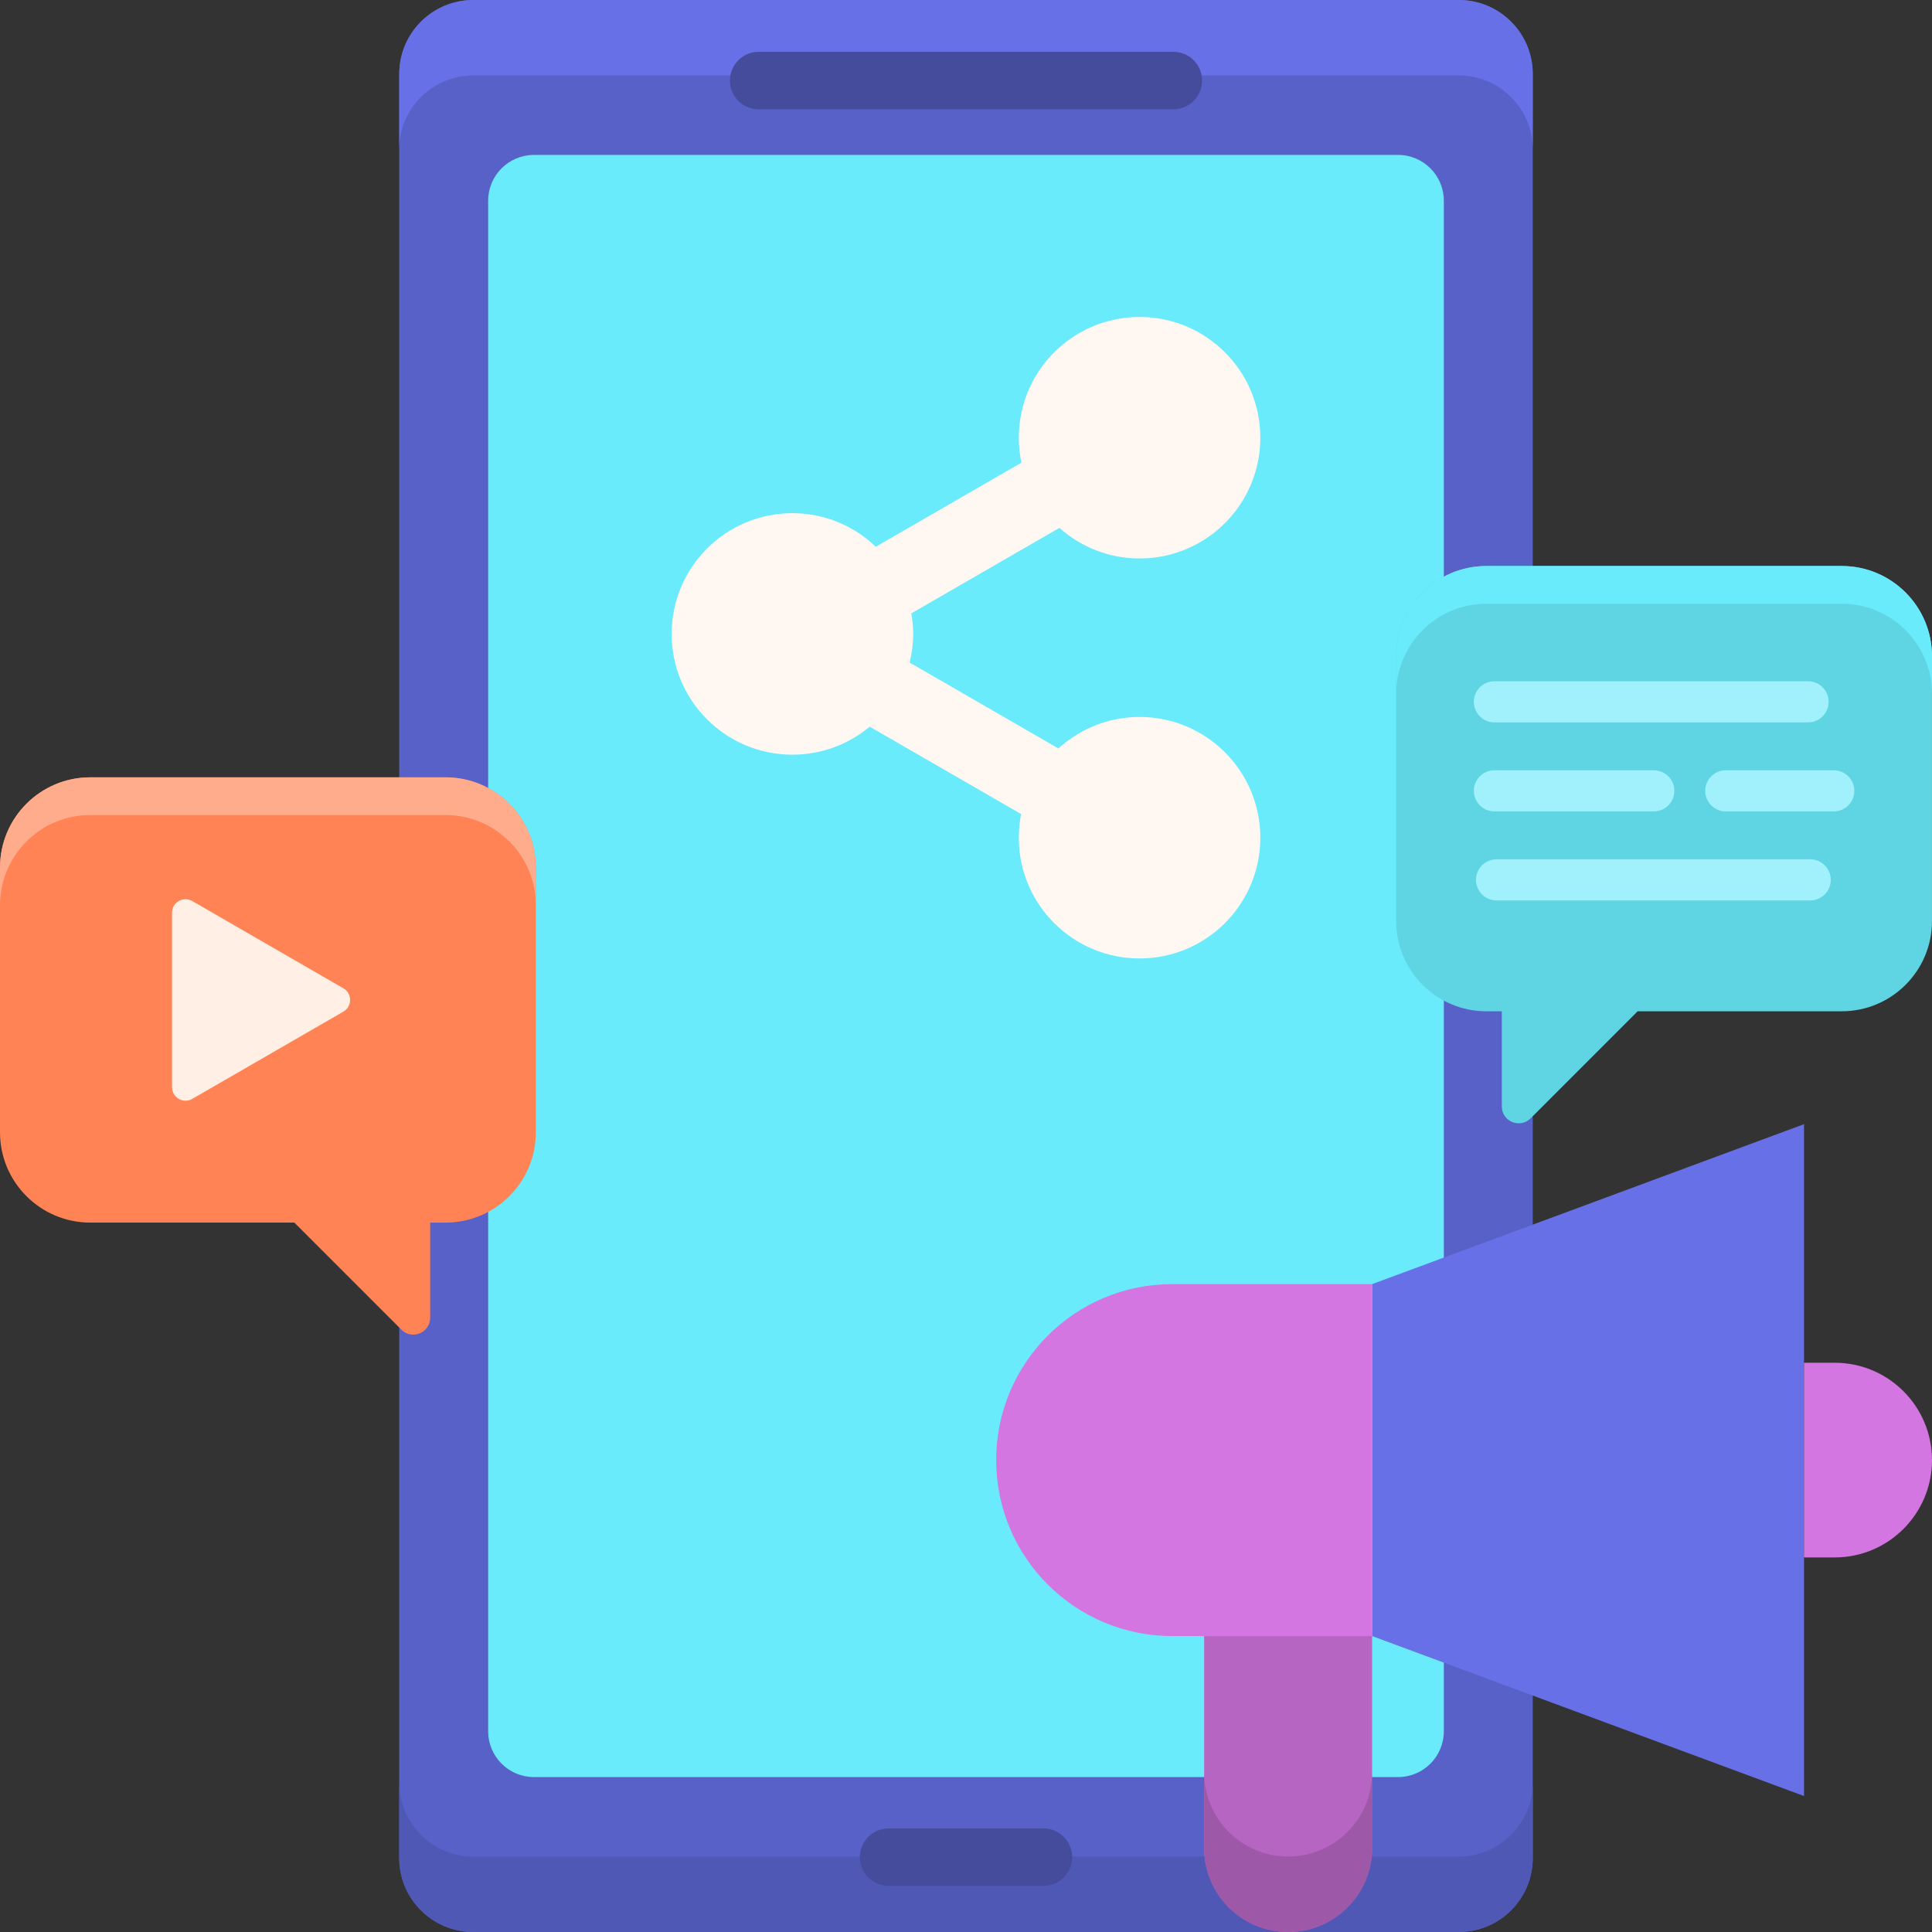
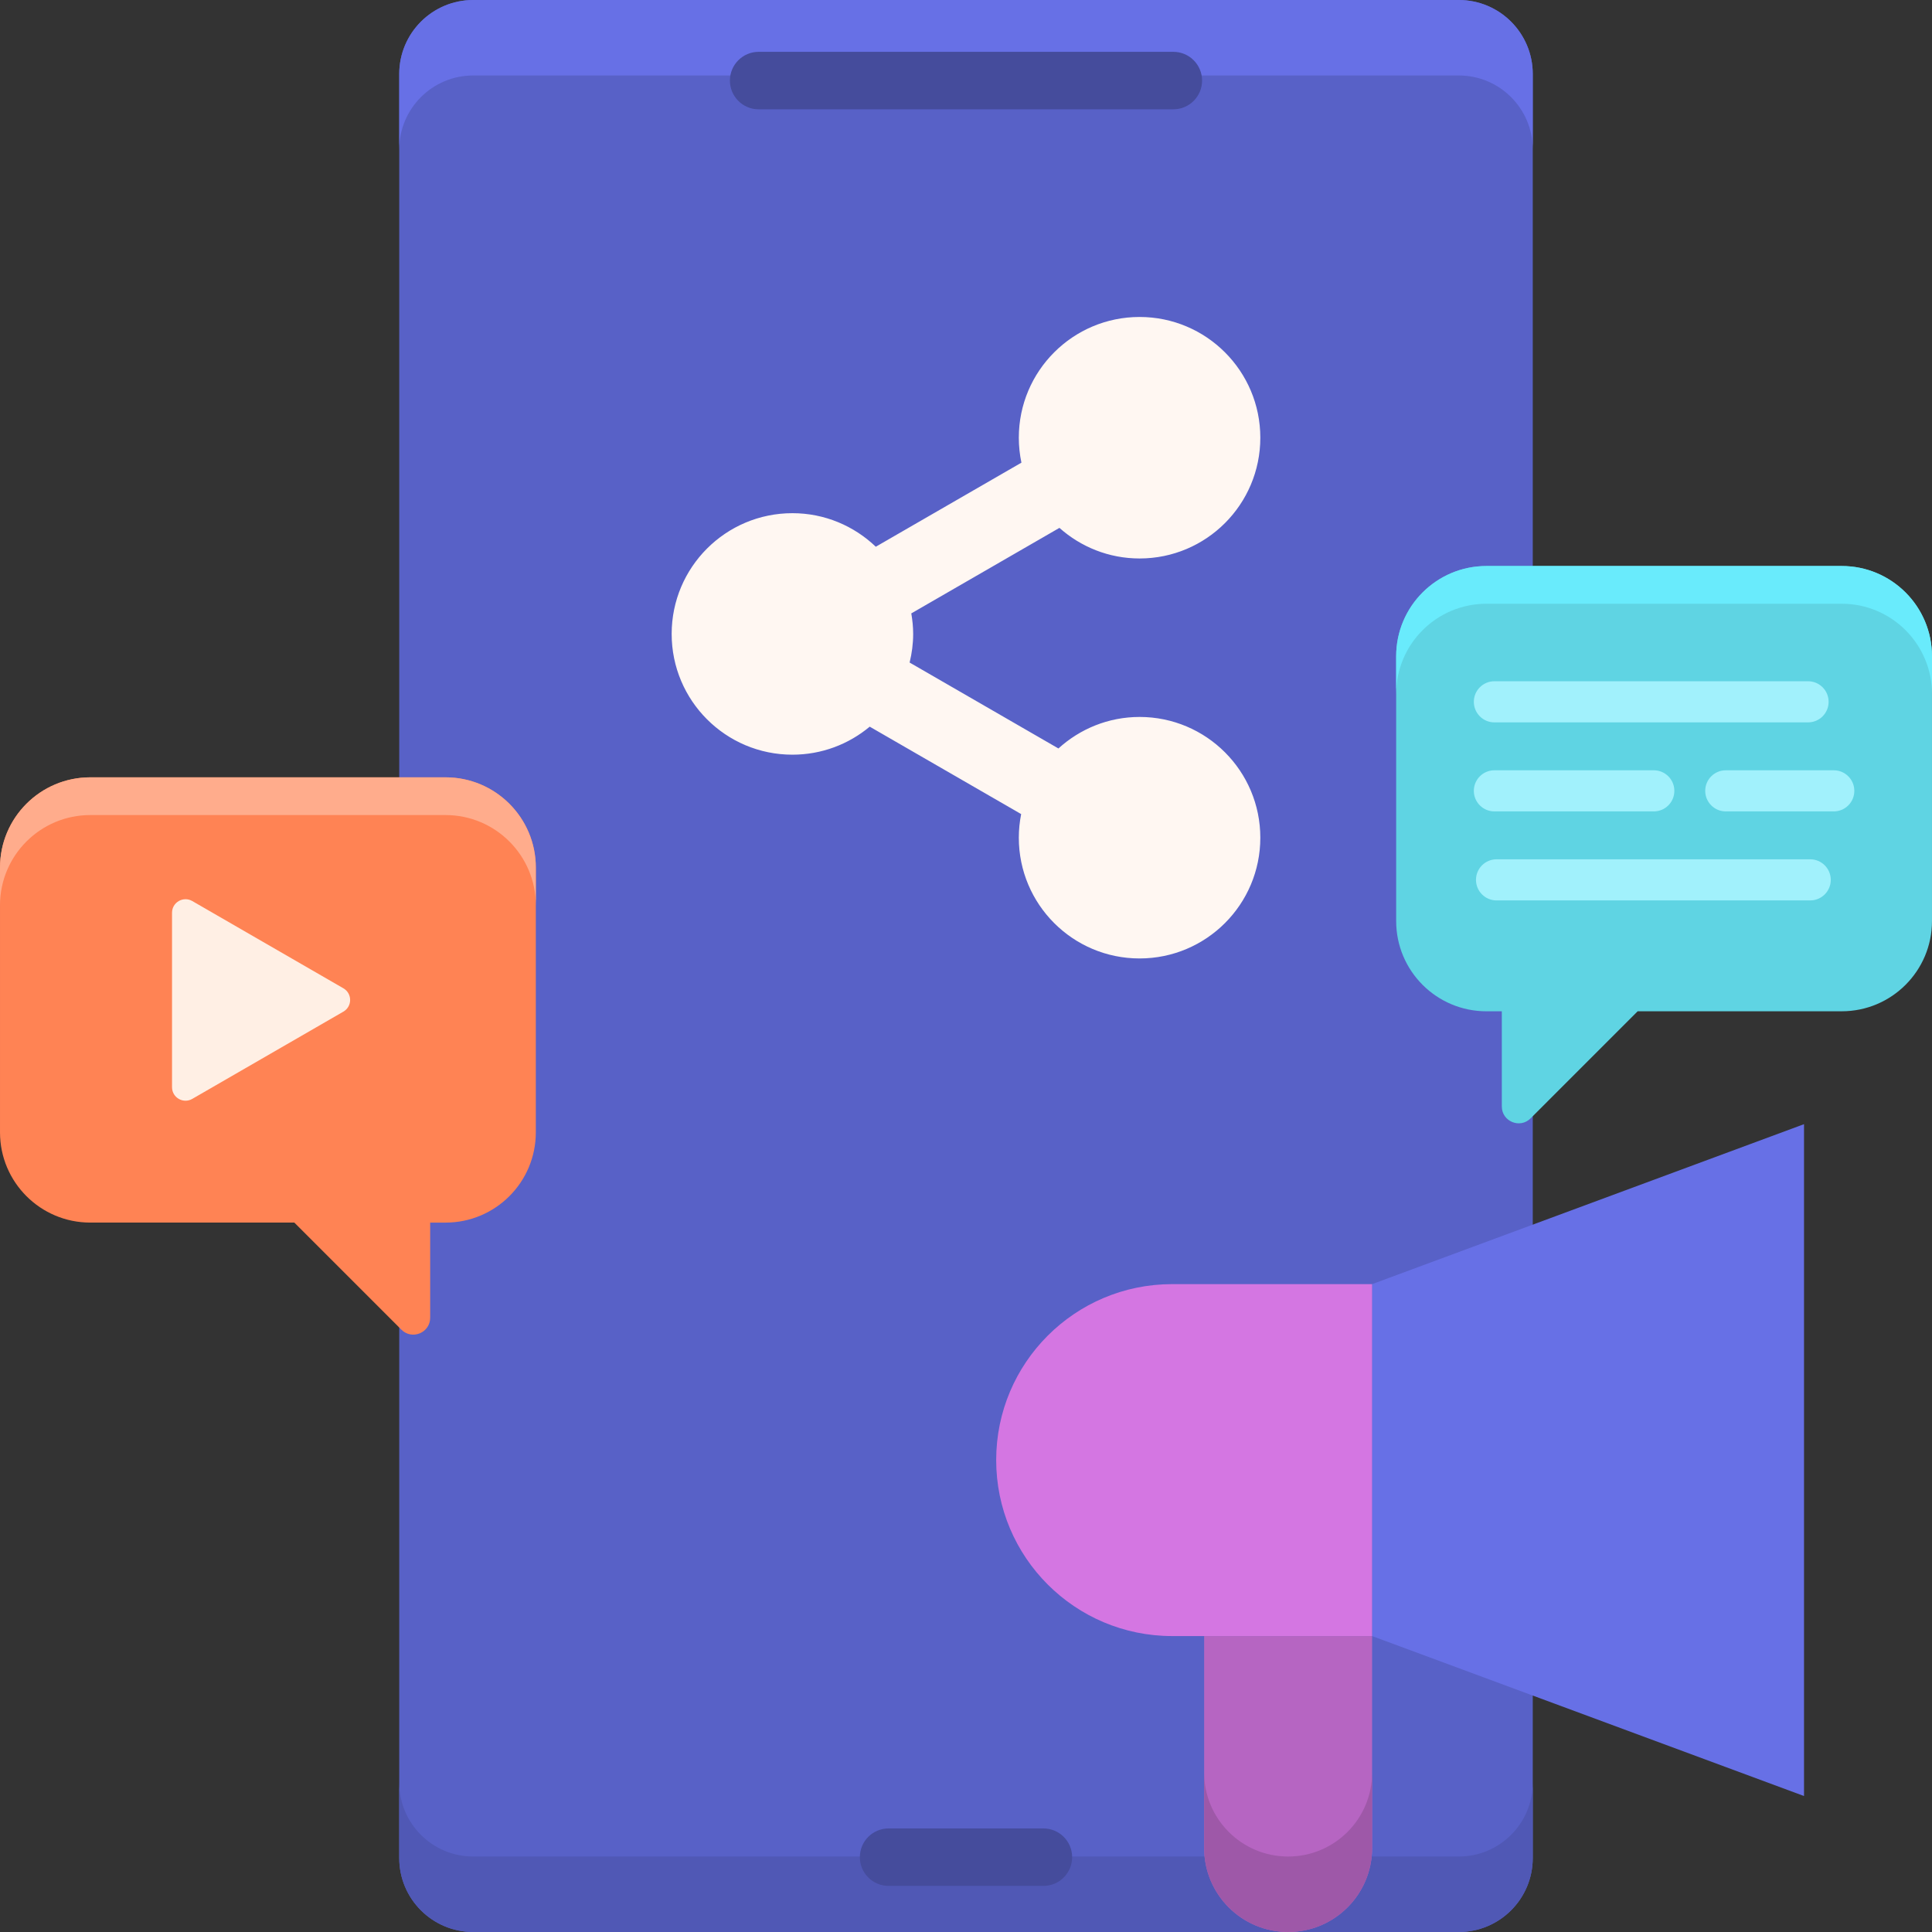
<svg xmlns="http://www.w3.org/2000/svg" height="512pt" viewBox="0 0 512.002 512" width="512pt">
  <rect x="0" y="0" width="512.002" height="512" fill="#333333" stroke="none" />
  <path d="m406.199 19.609v472.781c0 10.832-8.777 19.609-19.609 19.609h-261.18c-10.832 0-19.609-8.777-19.609-19.609v-472.781c0-10.828 8.777-19.609 19.609-19.609h261.18c10.832 0 19.609 8.781 19.609 19.609zm0 0" fill="#5861c7" />
  <path d="m386.59 492h-261.18c-10.828 0-19.609-8.777-19.609-19.609v20c0 10.832 8.781 19.609 19.609 19.609h261.18c10.832 0 19.609-8.777 19.609-19.609v-20c0 10.832-8.777 19.609-19.609 19.609zm0 0" fill="#5058b5" />
  <path d="m386.59 0h-261.18c-10.832 0-19.609 8.781-19.609 19.609v20c0-10.828 8.777-19.609 19.609-19.609h261.18c10.832 0 19.609 8.781 19.609 19.609v-20c0-10.828-8.777-19.609-19.609-19.609zm0 0" fill="#6770e6" />
-   <path d="m370.492 470.945h-228.984c-6.707 0-12.141-5.434-12.141-12.141v-405.609c0-6.703 5.434-12.141 12.141-12.141h228.984c6.707 0 12.141 5.438 12.141 12.141v405.609c0 6.707-5.434 12.141-12.141 12.141zm0 0" fill="#69ebfc" />
  <path d="m310.949 28.969h-109.902c-4.203 0-7.613-3.41-7.613-7.617 0-4.207 3.41-7.617 7.613-7.617h109.902c4.207 0 7.617 3.41 7.617 7.617 0 4.207-3.41 7.617-7.617 7.617zm0 0" fill="#454c9c" />
  <path d="m276.512 499.785h-41.023c-4.207 0-7.617-3.406-7.617-7.613s3.41-7.617 7.617-7.617h41.023c4.207 0 7.617 3.41 7.617 7.617s-3.41 7.613-7.617 7.613zm0 0" fill="#454c9c" />
  <path d="m363.625 433.574 114.461 42.395v-178.055l-114.461 42.395zm0 0" fill="#6770e6" />
  <path d="m341.367 512c12.293 0 22.258-9.965 22.258-22.254v-56.172h-44.512v56.172c0 12.289 9.961 22.254 22.254 22.254zm0 0" fill="#b665c2" />
  <path d="m341.367 492c-12.293 0-22.254-9.965-22.254-22.254v20c0 12.289 9.961 22.254 22.254 22.254 12.293 0 22.258-9.965 22.258-22.254v-20c0 12.289-9.965 22.254-22.258 22.254zm0 0" fill="#9e58a8" />
  <path d="m310.633 433.574h52.992v-93.266h-52.992c-25.754 0-46.633 20.879-46.633 46.633s20.879 46.633 46.633 46.633zm0 0" fill="#d476e2" />
-   <path d="m486.203 412.738h-8.117v-51.594h8.117c14.25 0 25.797 11.547 25.797 25.793 0 14.25-11.551 25.801-25.797 25.801zm0 0" fill="#d476e2" />
  <path d="m302 190c-8.289 0-15.816 3.18-21.504 8.352l-39.438-22.77c.594-2.434.941-4.965.941-7.582 0-1.859-.191-3.672-.496-5.445l39.258-22.664c5.652 5.027 13.078 8.109 21.238 8.109 17.676 0 32-14.324 32-32 0-17.672-14.324-32-32-32s-32 14.328-32 32c0 2.266.242 4.477.691 6.609l-38.594 22.281c-5.746-5.492-13.52-8.891-22.098-8.891-17.676 0-32 14.328-32 32 0 17.676 14.324 32 32 32 7.797 0 14.938-2.793 20.488-7.426l40.133 23.168c-.402 2.023-.621 4.117-.621 6.258 0 17.676 14.324 32 32 32s32-14.324 32-32c0-17.672-14.324-32-32-32zm0 0" fill="#fff7f2" />
  <path d="m488.078 150h-94.156c-13.211 0-23.922 10.711-23.922 23.922v70.16c0 13.211 10.711 23.922 23.922 23.922h4.078v25.219c0 3.977 4.809 5.969 7.625 3.156l28.375-28.379h54.078c13.211 0 23.922-10.711 23.922-23.918v-70.16c0-13.211-10.711-23.922-23.922-23.922zm0 0" fill="#5fd4e3" />
  <path d="m23.922 206h94.156c13.211 0 23.922 10.711 23.922 23.922v70.16c0 13.211-10.711 23.922-23.922 23.922h-4.078v25.219c0 3.977-4.809 5.969-7.625 3.156l-28.375-28.379h-54.078c-13.211 0-23.922-10.711-23.922-23.918v-70.164c0-13.207 10.711-23.918 23.922-23.918zm0 0" fill="#ff8354" />
  <g fill="#a1f1fc">
    <path d="m479.152 191.438h-83.121c-3.008 0-5.449-2.441-5.449-5.449 0-3.012 2.441-5.453 5.449-5.453h83.121c3.012 0 5.453 2.441 5.453 5.453 0 3.008-2.441 5.449-5.453 5.449zm0 0" />
    <path d="m479.727 238.621h-83.121c-3.012 0-5.453-2.438-5.453-5.449 0-3.008 2.441-5.449 5.453-5.449h83.121c3.008 0 5.449 2.441 5.449 5.449 0 3.012-2.441 5.449-5.449 5.449zm0 0" />
    <path d="m438.273 215.031h-42.242c-3.008 0-5.449-2.441-5.449-5.449 0-3.012 2.441-5.449 5.449-5.449h42.242c3.012 0 5.449 2.438 5.449 5.449.004 3.008-2.438 5.449-5.449 5.449zm0 0" />
    <path d="m485.969 215.031h-28.617c-3.008 0-5.449-2.441-5.449-5.449 0-3.012 2.441-5.449 5.449-5.449h28.617c3.008 0 5.449 2.438 5.449 5.449 0 3.008-2.441 5.449-5.449 5.449zm0 0" />
  </g>
  <path d="m90.996 261.906-40.043-23.121c-2.383-1.375-5.363.344-5.363 3.098v46.238c0 2.754 2.977 4.473 5.363 3.098l40.043-23.121c2.387-1.375 2.387-4.816 0-6.191zm0 0" fill="#ffefe4" />
  <path d="m118.078 206h-94.156c-13.215 0-23.922 10.711-23.922 23.922v10c0-13.211 10.707-23.922 23.922-23.922h94.156c13.211 0 23.922 10.711 23.922 23.922v-10c0-13.211-10.707-23.922-23.922-23.922zm0 0" fill="#ffac8c" />
  <path d="m488.078 150h-94.156c-13.215 0-23.922 10.711-23.922 23.922v10c0-13.211 10.707-23.922 23.922-23.922h94.16c13.211 0 23.922 10.711 23.922 23.922v-10c-.004-13.211-10.711-23.922-23.926-23.922zm0 0" fill="#69ebfc" />
</svg>